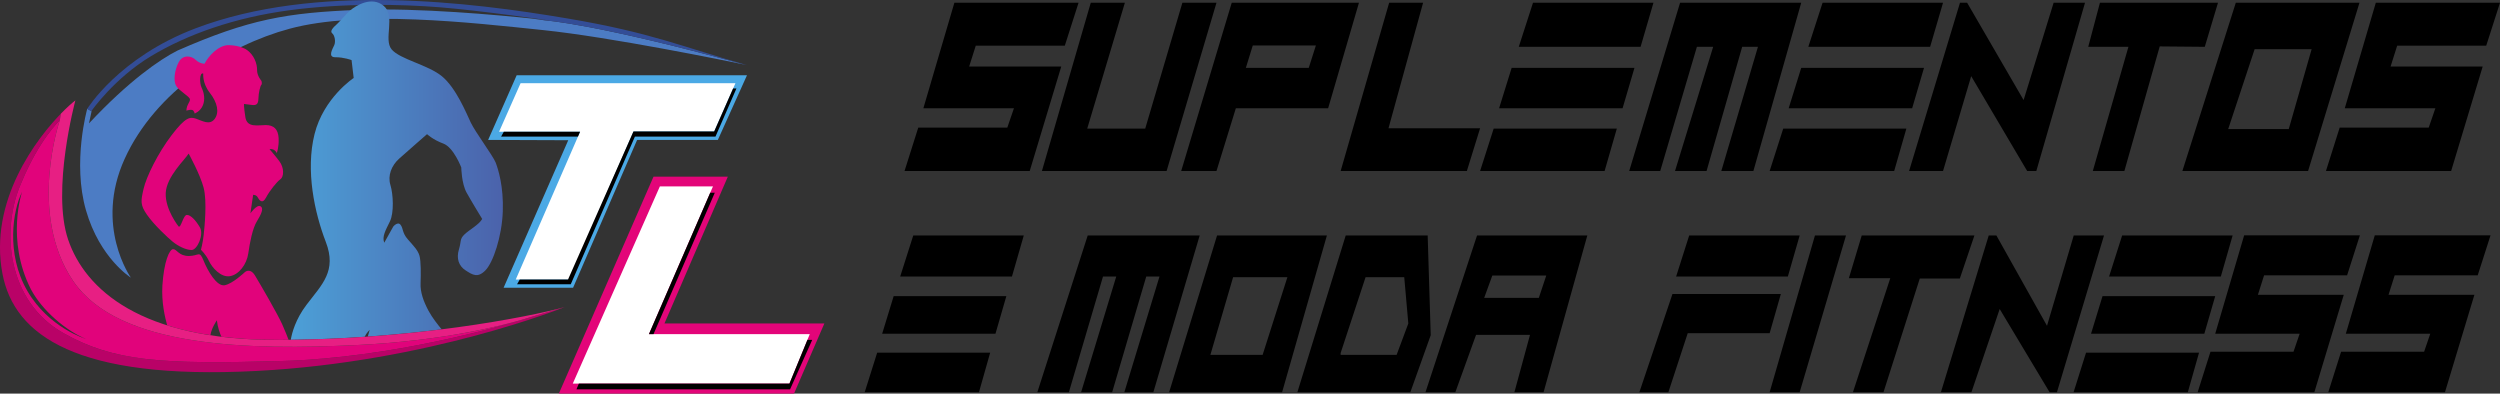
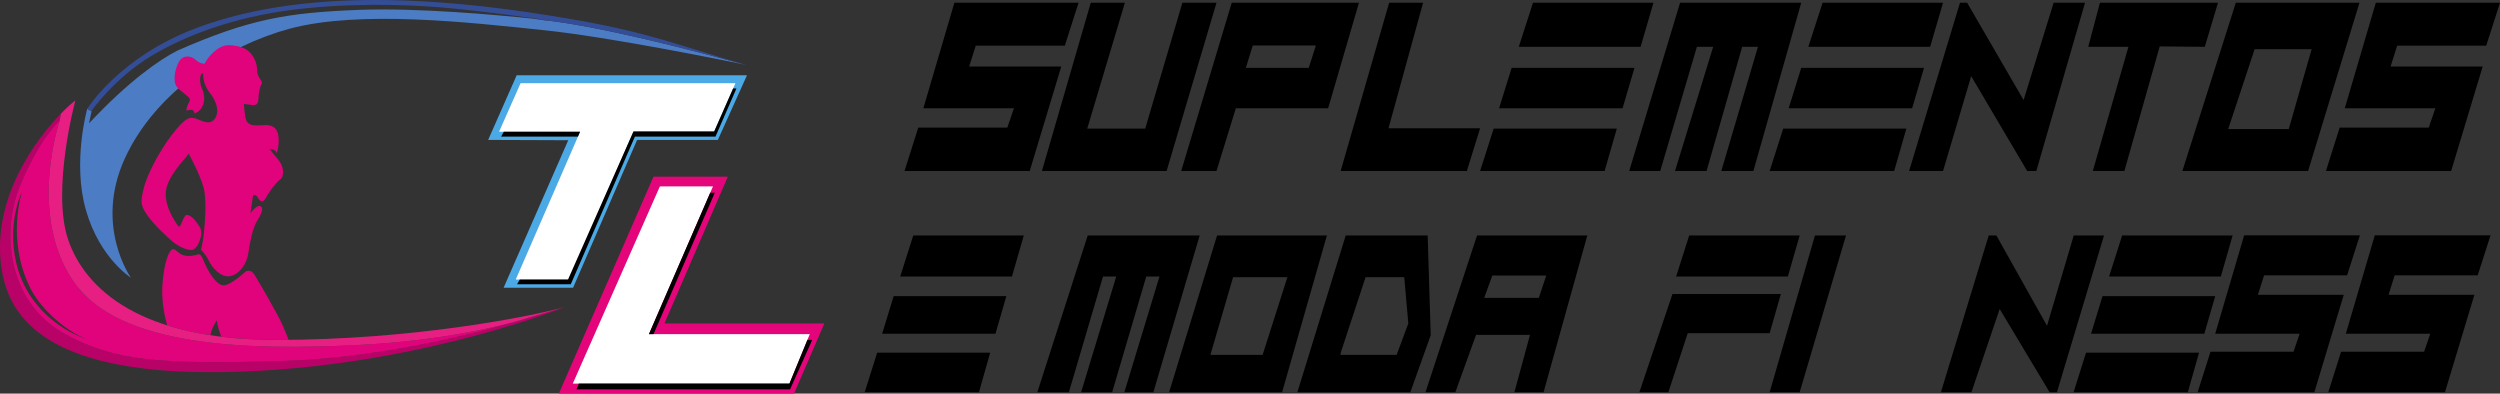
<svg xmlns="http://www.w3.org/2000/svg" id="Camada_2" viewBox="0 0 908.23 142.99">
  <rect x="0" y="0" width="908.23" height="142.99" fill="#333333" stroke="none" />
  <defs>
    <style>.cls-1{fill:url(#Gradiente_sem_nome_3);}.cls-1,.cls-2,.cls-3,.cls-4,.cls-5,.cls-6,.cls-7,.cls-8,.cls-9,.cls-10{stroke-width:0px;}.cls-3{fill:#4ba9e5;}.cls-4{fill:#4c7cc4;}.cls-5{fill:#e1037b;}.cls-6{fill:#e30579;}.cls-7{fill:#b90267;}.cls-8{fill:#334d97;}.cls-9{fill:#fff;}.cls-10{fill:#e71f83;}</style>
    <linearGradient id="Gradiente_sem_nome_3" x1="105.65" y1="61.99" x2="182.71" y2="61.99" gradientUnits="userSpaceOnUse">
      <stop offset="0" stop-color="#4ca0d7" />
      <stop offset="1" stop-color="#4b62ab" />
    </linearGradient>
  </defs>
  <g id="Camada_1-2">
    <path class="cls-7" d="m26.97,36.79c.15-.12.29-.23.42-.32-.13.1-.27.21-.42.32Z" />
    <path class="cls-7" d="m191.03,115.75c.06-.02.1-.03.16-.05-.05.02-.1.03-.16.05Z" />
    <path class="cls-7" d="m191.45,115.62s.06-.02.1-.03c-.03.01-.06.02-.1.03Z" />
    <path class="cls-7" d="m26.39,37.27c.17-.14.33-.27.48-.39-.15.12-.31.25-.48.39Z" />
    <path class="cls-7" d="m191.8,115.51s.02,0,.03-.01c-.01,0-.02,0-.03.01Z" />
-     <path class="cls-7" d="m24.51,38.94c.44-.41.85-.78,1.23-1.11-.38.33-.79.7-1.23,1.11Z" />
-     <path class="cls-7" d="m190.13,116.02c.15-.05.29-.09.43-.13-.14.04-.28.09-.43.13Z" />
    <path class="cls-7" d="m25.86,37.72c.18-.16.36-.31.53-.45-.17.14-.35.29-.53.45Z" />
    <path class="cls-7" d="m189.66,116.16s0,0,0,0c0,0,0,0,0,0Z" />
    <path class="cls-7" d="m22.99,40.41c.49-.49.96-.95,1.41-1.37-.45.42-.92.87-1.41,1.37Z" />
    <path class="cls-7" d="m192.55,115.26s-.2.07-.58.19c-1.87.61-3.86,1.2-5.92,1.77,0,0,0,0,.01,0-13.96,4.02-48.48,12.91-83.51,13.92-43.94,1.27-61.19.24-79.6-10.18C2.75,109.53,0,83.58,7.85,66.15c6.45-15.57,13.89-22.49,13.89-22.49l.35-2.35c.26-.27.52-.53.77-.78C13.31,50.12-4.19,73.02.91,99.54c4.3,22.36,27.06,38.59,92.2,35.23,62.75-3.24,112-23.21,112-23.21l-12.57,3.69Z" />
    <polygon class="cls-3" points="177.34 50.83 187.7 27.35 271.37 27.35 260.79 50.83 231.46 50.83 208.2 104.52 182.96 104.52 206.44 50.94 177.34 50.83" />
    <polygon class="cls-9" points="187.37 101.54 210.74 47.86 181.31 47.86 189.13 30.22 267.18 30.22 259.46 47.75 230.14 47.75 206.77 101.54 187.37 101.54" />
    <polygon class="cls-2" points="183.04 47.86 182.05 49.62 209.97 49.62 210.74 47.86 183.04 47.86" />
    <polygon class="cls-2" points="266.33 32.14 267.54 32.14 259.93 49.62 230.66 49.62 207.35 103.28 187.84 103.28 188.83 101.54 206.36 101.54 230.14 47.75 259.46 47.75 266.33 32.14" />
    <polygon class="cls-6" points="203.02 142.99 237.42 64.17 264.42 64.17 241.39 117.52 299.48 117.52 288.46 142.99 203.02 142.99" />
    <polygon class="cls-9" points="208.09 139.35 239.73 67.71 259.02 67.71 235.76 121.38 294.19 121.38 286.8 139.35 208.09 139.35" />
    <polygon class="cls-2" points="209.42 141.45 287.02 141.45 295.07 123.48 293.33 123.48 286.8 139.35 210.3 139.35 209.42 141.45" />
    <polygon class="cls-2" points="237.42 121.38 259.68 70.01 258.02 70.01 235.76 121.38 237.42 121.38" />
    <path class="cls-4" d="m198.5,7.32c.08,0,.15.02.22.02-.07,0-.14-.02-.22-.02Z" />
-     <path class="cls-4" d="m198.83,7.36c.06,0,.11.01.16.02-.05,0-.1-.01-.16-.02Z" />
    <path class="cls-4" d="m198.15,7.28c.08,0,.16.02.24.03-.08,0-.15-.02-.24-.03Z" />
    <path class="cls-4" d="m199.34,7.42s.05,0,.07,0c-.02,0-.05,0-.07,0Z" />
    <path class="cls-4" d="m199.13,7.39s.07,0,.1.01c-.03,0-.06,0-.1-.01Z" />
    <path class="cls-4" d="m199.5,7.44s.03,0,.05,0c-.01,0-.03,0-.05,0Z" />
    <path class="cls-4" d="m197.73,7.23c.09.01.18.02.26.03-.09,0-.17-.02-.26-.03Z" />
    <path class="cls-4" d="m271.3,23.64s.07.02.07.02c0,0-.03,0-.07-.02Z" />
    <path class="cls-4" d="m198.39,7.44c-1.59-.22-3.15-.44-4.7-.65-12.43-1.3-41.7-4.01-63.14-3.21-26.43.99-40.18,3.45-66.06,14.78-6.42,3.23-17.78,11.08-32.16,26.46l.94-4.39-1.58-.91s-5.48,19.46-.45,36.9c5.02,17.44,16.31,24.45,16.31,24.45,0,0-13.39-18.74-2.24-43.22,11.15-24.48,37.22-41.11,59.91-47.22,25.5-6.86,65.62-2.26,92.16.51,24.36,2.54,66.34,11.12,73.07,12.52-53.67-14.77-72.05-16.02-72.05-16.02Z" />
    <path class="cls-4" d="m197.26,7.18c.11.01.21.02.31.03-.1-.01-.2-.02-.31-.03Z" />
    <path class="cls-4" d="m270.92,23.56c.1.02.18.04.24.05-.07-.01-.15-.03-.24-.05Z" />
    <path class="cls-4" d="m193.77,6.81c.88.09,1.67.18,2.37.25-.7-.08-1.49-.16-2.37-.25Z" />
    <path class="cls-4" d="m196.77,7.13c.13.01.24.03.36.04-.12-.01-.24-.03-.36-.04Z" />
    <path class="cls-4" d="m196.21,7.07c.14.02.28.03.41.04-.13-.01-.27-.03-.41-.04Z" />
    <path class="cls-8" d="m33.32,40.19s8.18-11.74,21.5-19.76c13.31-8.02,30.51-14.05,50.27-16.7,19.76-2.65,40.43-2.23,54.9-1.07,14.47,1.16,39.68,4.8,39.68,4.8,0,0-2.22-.26-5.98-.66,1.55.21,3.12.42,4.7.65,0,0,18.39,1.25,72.05,16.02.6.12.93.19.93.19-23.59-6.67-34.68-11.81-65.36-16.98C170.72.73,114.67-6.27,71,10.31c-27.92,10.6-39.31,29.23-39.31,29.23l1.58.91.05-.24Z" />
    <path class="cls-5" d="m129.72,125.35c-38.65,1.85-86.64,1.16-103.18-23.31-16.54-24.47-4.8-58.37-4.8-58.37,0,0-7.44,6.92-13.89,22.49C0,83.58,2.75,109.53,22.96,120.96c18.41,10.42,35.65,11.45,79.6,10.18,39.77-1.15,78.87-12.45,88-15.25-6.52,1.95-28.67,7.92-60.84,9.46ZM9.89,105.62c-7.83-13.56-5.18-29.32-1.87-35.94,0,0-5.95,17.42,3.2,35.39,4.06,7.74,12.9,15.21,20.06,18.08,0,0-13.56-3.97-21.39-17.53Z" />
    <path class="cls-5" d="m190.56,115.89c1.31-.39,1.99-.62,1.99-.62,0,0-.69.23-1.99.62Z" />
    <path class="cls-5" d="m64.9,82.3s-4.96-6.17-4.69-12.18,7.11-12.24,8.32-14.33c0,0,4.19,7.55,5.46,12.46s.33,14.11,0,17.14-.99,5.35-.99,5.35c0,0,1.82,1.71,2.92,4.08s4.3,6.06,7.61,5.51,6.12-4.35,6.67-8.27,1.54-9.09,3.14-11.68,2.59-4.74,1.27-5.46-3.64,2.59-3.64,2.59l.99-6.72s1.16-.06,1.65.88,1.65,2.7,3.03.11,4.02-5.84,5.24-6.67,1.49-4.08-.44-6.61-3.53-4.3-3.53-4.3c0,0,1.71-.44,2.65,1.38,0,0,.83-2.15.66-5.4s-1.76-4.74-4.69-4.74-6.78,1.05-7.39-2.87-.5-4.8-.5-4.8c0,0,.77.06,2.65.33s2.54-.22,2.59-2.31.66-4.57,1.05-4.96.06-1.43.06-1.43c0,0-1.65-1.87-1.6-3.97s-.99-5.62-4.02-7.5c0,0-2.14-1.42-6.15-1.53s-7.65,4.27-8.92,6.75c0,0-1.72.04-3.24-1.43s-4.62-2.01-6.15.9-1.98,6.77-.91,8.58,4.8,3.79,4.99,4.81-1.2,1.9-1.28,4.18c0,0,2.03-.66,2.52,0s.47,1.06.47,1.06c0,0,2.08-.74,3-2.98s.4-4.64-.45-6.41-.76-5.69.59-5.13c0,0-.4,3.46,2.37,6.97,2.77,3.51,3.56,7.19,1.74,9.55s-4.51.62-6.7-.12-3.8-.7-8.85,5.91-9.26,15.21-10.25,19.59-1.28,5.75,1.24,9.38,7.56,8.35,9.43,9.86,4.71,2.95,6.78,2.95,4.55-5.62,3.02-8.23-3.35-4.51-4.71-4.51-2.15,4.85-3.02,4.2Z" />
    <path class="cls-5" d="m76.44,121.78c.39-2.66,2.35-5.42,2.35-5.42.26,2.52,1.12,4.78,1.63,5.96,6.06.74,12.7,1.15,19.97,1.15,1.49,0,2.97,0,4.44-.02-.36-.97-1.11-2.93-2.27-5.54-1.69-3.8-8.01-14.66-9.88-17.75-1.87-3.09-3.75-1.27-3.75-1.27,0,0-4.46,4.24-7.33,4.74-2.87.5-6.12-5.18-7.66-8.98-1.54-3.8-1.65-1.65-5.35-1.65s-4.3-2.48-5.68-2.48-3.36,4.57-3.91,13.17c-.38,6,.92,11.64,1.74,14.51,4.69,1.48,9.91,2.69,15.7,3.58Z" />
-     <path class="cls-1" d="m105.65,123.44c9.27-.11,18.27-.5,26.84-1.09.61-1.38,1.82-2.54,1.82-2.54l-.7,2.46c9.57-.68,18.59-1.6,26.84-2.63-1.1-1.31-3.37-4.12-4.77-6.73-1.9-3.56-3.02-6.82-2.89-10,.12-3.18.17-8.06-.41-10.05-.58-1.98-2.11-3.51-4.22-5.91-2.11-2.4-1.61-3.97-2.65-5.29-1.03-1.32-2.65.66-2.65.66l-3.27,5.87c-.87-2.31.54-4.59,2.07-7.77,1.53-3.18,1.2-9.84.17-13.23-1.03-3.39.37-7.03,3.18-9.55,2.81-2.52,10.13-8.9,10.13-8.9,0,0,2.15,2.04,5.91,3.42,3.76,1.38,6.53,8.7,6.53,8.7,0,0,.08,5.79,1.94,9.14s5.66,9.55,5.66,9.55c-1.16,2.11-4.84,4.01-6.53,5.7s-.99,2.27-1.94,5.42-.12,5.91,2.44,7.56c2.56,1.65,4.38,2.85,7.19,0s5.99-12.28,6.32-21.37-1.65-15.38-2.6-17.82-7.4-11.04-9.05-14.55c-1.65-3.51-5.33-12.53-10.42-16.74-5.08-4.22-15.25-6.16-18.31-9.8-3.06-3.64,1.53-12.03-2.85-15.79-4.38-3.76-10.29,0-12.11,1.55s-3.43,3.71-4.88,5.02c-1.45,1.3-2.69,2.6-1.74,3.39.95.79,1.28,3.02.74,4.27s-2.56,4.45.41,4.41c2.98-.04,5.87,1.03,5.87,1.03l.77,6.5s-10.91,7.17-14.22,20.39c-3.31,13.23,0,28.55,4.08,39.14,4.08,10.59-1.32,15.42-6.95,22.81-4.06,5.32-5.35,10.36-5.76,12.75Z" />
    <path class="cls-10" d="m192.09,115.41c-.33.11-.84.27-1.53.47-1.09.33-2.61.79-4.5,1.33,2.1-.58,4.13-1.18,6.04-1.81Z" />
    <path class="cls-10" d="m22.09,41.32l-.35,2.35s-11.74,33.9,4.8,58.37c16.54,24.47,64.53,25.17,103.18,23.31,32.18-1.54,54.32-7.51,60.84-9.46,1.3-.4,1.99-.62,1.99-.62l12.57-3.69c-13.19,3.61-55.56,11.91-104.72,11.91S30.95,105.18,24.77,87.1c-6.17-18.08,2.62-50.63,2.62-50.63-1.16.87-3.05,2.53-5.3,4.85Z" />
    <polygon class="cls-2" points="391.83 .99 386.84 16.58 354.49 16.58 352.09 24.16 385.55 24.16 374.09 62.12 328.61 62.12 333.6 46.35 365.95 46.35 368.36 39.33 335.45 39.33 346.72 .99 391.83 .99" />
    <polygon class="cls-2" points="857.33 85.5 852.68 100.03 822.52 100.03 820.28 107.1 851.47 107.1 840.79 142.48 798.39 142.48 803.05 127.78 833.21 127.78 835.45 121.24 804.77 121.24 815.28 85.5 857.33 85.5" />
    <polygon class="cls-2" points="904.79 85.5 900.13 100.03 869.97 100.03 867.73 107.1 898.93 107.1 888.24 142.48 845.85 142.48 850.5 127.78 880.66 127.78 882.9 121.24 852.22 121.24 862.74 85.5 904.79 85.5" />
    <polygon class="cls-2" points="908.23 .99 903.23 16.58 870.88 16.58 868.48 24.16 901.94 24.16 890.48 62.12 845 62.12 849.99 46.35 882.34 46.35 884.75 39.33 851.84 39.33 863.12 .99 908.23 .99" />
    <polygon class="cls-2" points="396.27 .99 378.52 62.12 423.82 62.12 441.94 .99 429.55 .99 416.05 46.72 394.98 46.72 408.66 .99 396.27 .99" />
    <path class="cls-2" d="m447.48.99l-18.36,61.13h12.82l7.03-22.79h33.53L493.7.99h-46.22Zm27.98,23.66h-22.85l2.51-8.13h22.93l-2.59,8.13Z" />
    <polygon class="cls-2" points="504.67 .99 487.05 62.12 532.9 62.12 537.71 46.59 504.43 46.59 517 .99 504.67 .99" />
    <polygon class="cls-2" points="537.71 62.12 542.64 46.72 587.38 46.72 582.94 62.12 537.71 62.12" />
    <polygon class="cls-2" points="544.61 39.33 549.17 24.65 593.79 24.65 589.47 39.33 544.61 39.33" />
    <polygon class="cls-2" points="551.76 17.01 556.93 .99 600.69 .99 596.01 17.01 551.76 17.01" />
    <polygon class="cls-2" points="314.14 142.48 318.67 128.13 359.72 128.13 355.65 142.48 314.14 142.48" />
    <polygon class="cls-2" points="320.48 121.25 324.66 107.58 365.6 107.58 361.64 121.25 320.48 121.25" />
    <polygon class="cls-2" points="327.03 100.47 331.78 85.54 371.93 85.54 367.63 100.47 327.03 100.47" />
    <polygon class="cls-2" points="753.32 142.48 757.84 128.13 798.89 128.13 794.82 142.48 753.32 142.48" />
    <polygon class="cls-2" points="759.65 121.25 763.83 107.58 804.77 107.58 800.81 121.25 759.65 121.25" />
    <polygon class="cls-2" points="766.21 100.47 770.96 85.54 811.1 85.54 806.81 100.47 766.21 100.47" />
    <polygon class="cls-2" points="608.92 100.47 613.67 85.54 653.81 85.54 649.51 100.47 608.92 100.47" />
    <polygon class="cls-2" points="642.9 62.12 647.83 46.72 692.57 46.72 688.14 62.12 642.9 62.12" />
    <polygon class="cls-2" points="649.81 39.33 654.37 24.65 698.98 24.65 694.67 39.33 649.81 39.33" />
    <polygon class="cls-2" points="656.95 17.01 662.13 .99 705.89 .99 701.2 17.01 656.95 17.01" />
    <polygon class="cls-2" points="591.88 62.12 610.36 .99 654.37 .99 636.99 62.12 625.34 62.12 638.65 17.01 632.92 17.01 619.98 62.12 608.52 62.12 622.38 17.01 616.47 17.01 603.15 62.12 591.88 62.12" />
    <polygon class="cls-2" points="693.56 62.12 712.05 .99 714.64 .99 735.16 36.36 746.07 .99 757.47 .99 739.78 62.12 736.45 62.12 716.12 27.67 705.89 62.12 693.56 62.12" />
    <polygon class="cls-2" points="771.77 62.12 784.61 16.86 800.98 17.01 805.78 .99 762.89 .99 758.64 17.01 773.24 17.01 760.3 62.12 771.77 62.12" />
    <path class="cls-2" d="m812.25.99l-19.41,61.13h45.67L857.18.99h-44.93Zm19.23,45.91h-22l9.61-29.03h20.71l-8.32,29.03Z" />
    <polygon class="cls-2" points="376.86 142.48 395.16 85.54 435.84 85.54 419.01 142.48 408.47 142.48 421.23 100.47 416.42 100.47 404.04 142.48 392.76 142.48 405.52 100.47 400.71 100.47 388.32 142.48 376.86 142.48" />
    <path class="cls-2" d="m442.15,85.54l-17.41,56.94h41.04l16.27-56.94h-39.91Zm16.55,43.39h-18.98l8.26-28.23h19.72l-9,28.23Z" />
    <path class="cls-2" d="m518.66,85.54h-29.77l-17.56,56.94h41.04l7.4-20.71-1.11-36.24Zm-11.28,43.39h-20.34v-.68l9.06-27.55h14.05l1.48,16.82-4.25,11.4Z" />
    <path class="cls-2" d="m536.6,85.54l-18.73,56.94h10.85l7.52-20.83h19.6l-5.67,20.83h10.6l15.89-56.94h-40.05Zm22.43,22.68h-19.84l2.96-8.13h19.6l-2.71,8.13Z" />
    <polygon class="cls-2" points="646.97 106.8 642.9 121.04 613.14 121.04 606.11 142.48 595.57 142.48 607.59 106.8 646.97 106.8" />
    <polygon class="cls-2" points="653.81 142.48 670.64 85.54 659.36 85.54 642.9 142.48 653.81 142.48" />
-     <polygon class="cls-2" points="676.35 85.54 717.29 85.54 711.99 101.19 697.44 101.19 684.26 142.48 673.16 142.48 686.72 101.07 671.68 101.07 676.35 85.54" />
    <polygon class="cls-2" points="716.21 142.48 726.47 112.26 744.59 142.48 747.27 142.48 764.37 85.54 753.37 85.54 743.66 118.36 725.27 85.54 722.49 85.54 705.12 142.48 716.21 142.48" />
  </g>
</svg>